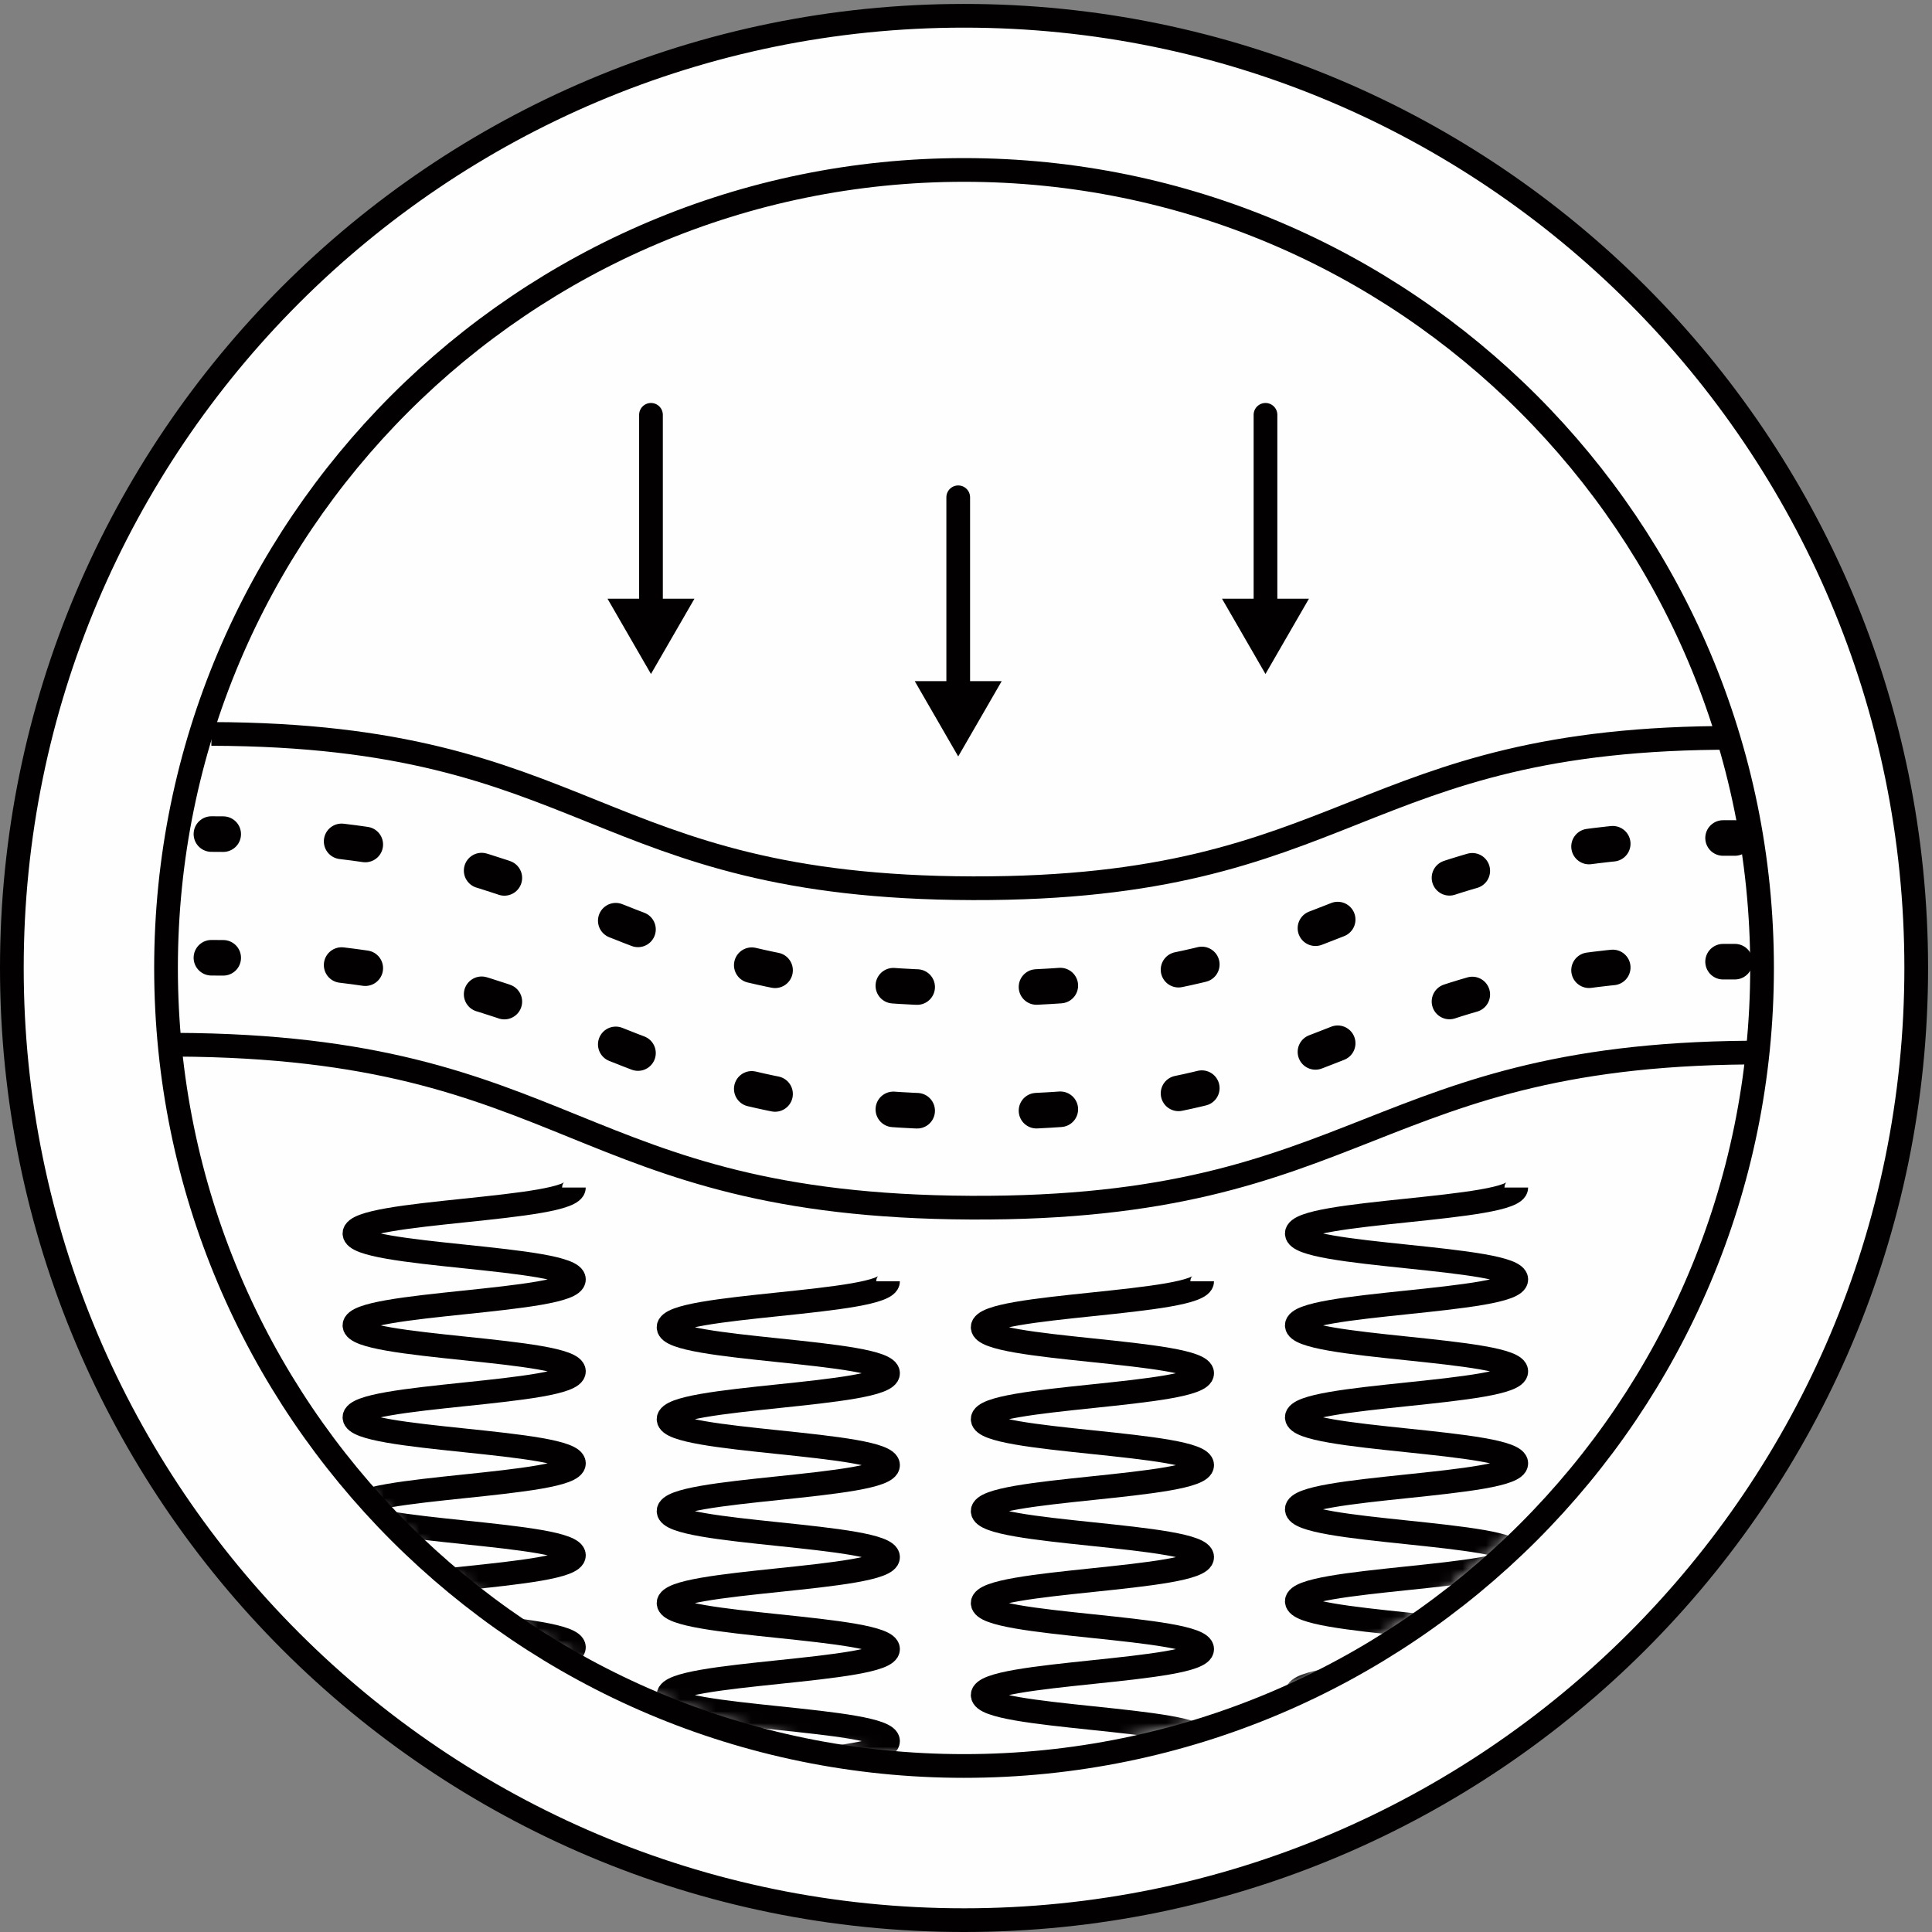
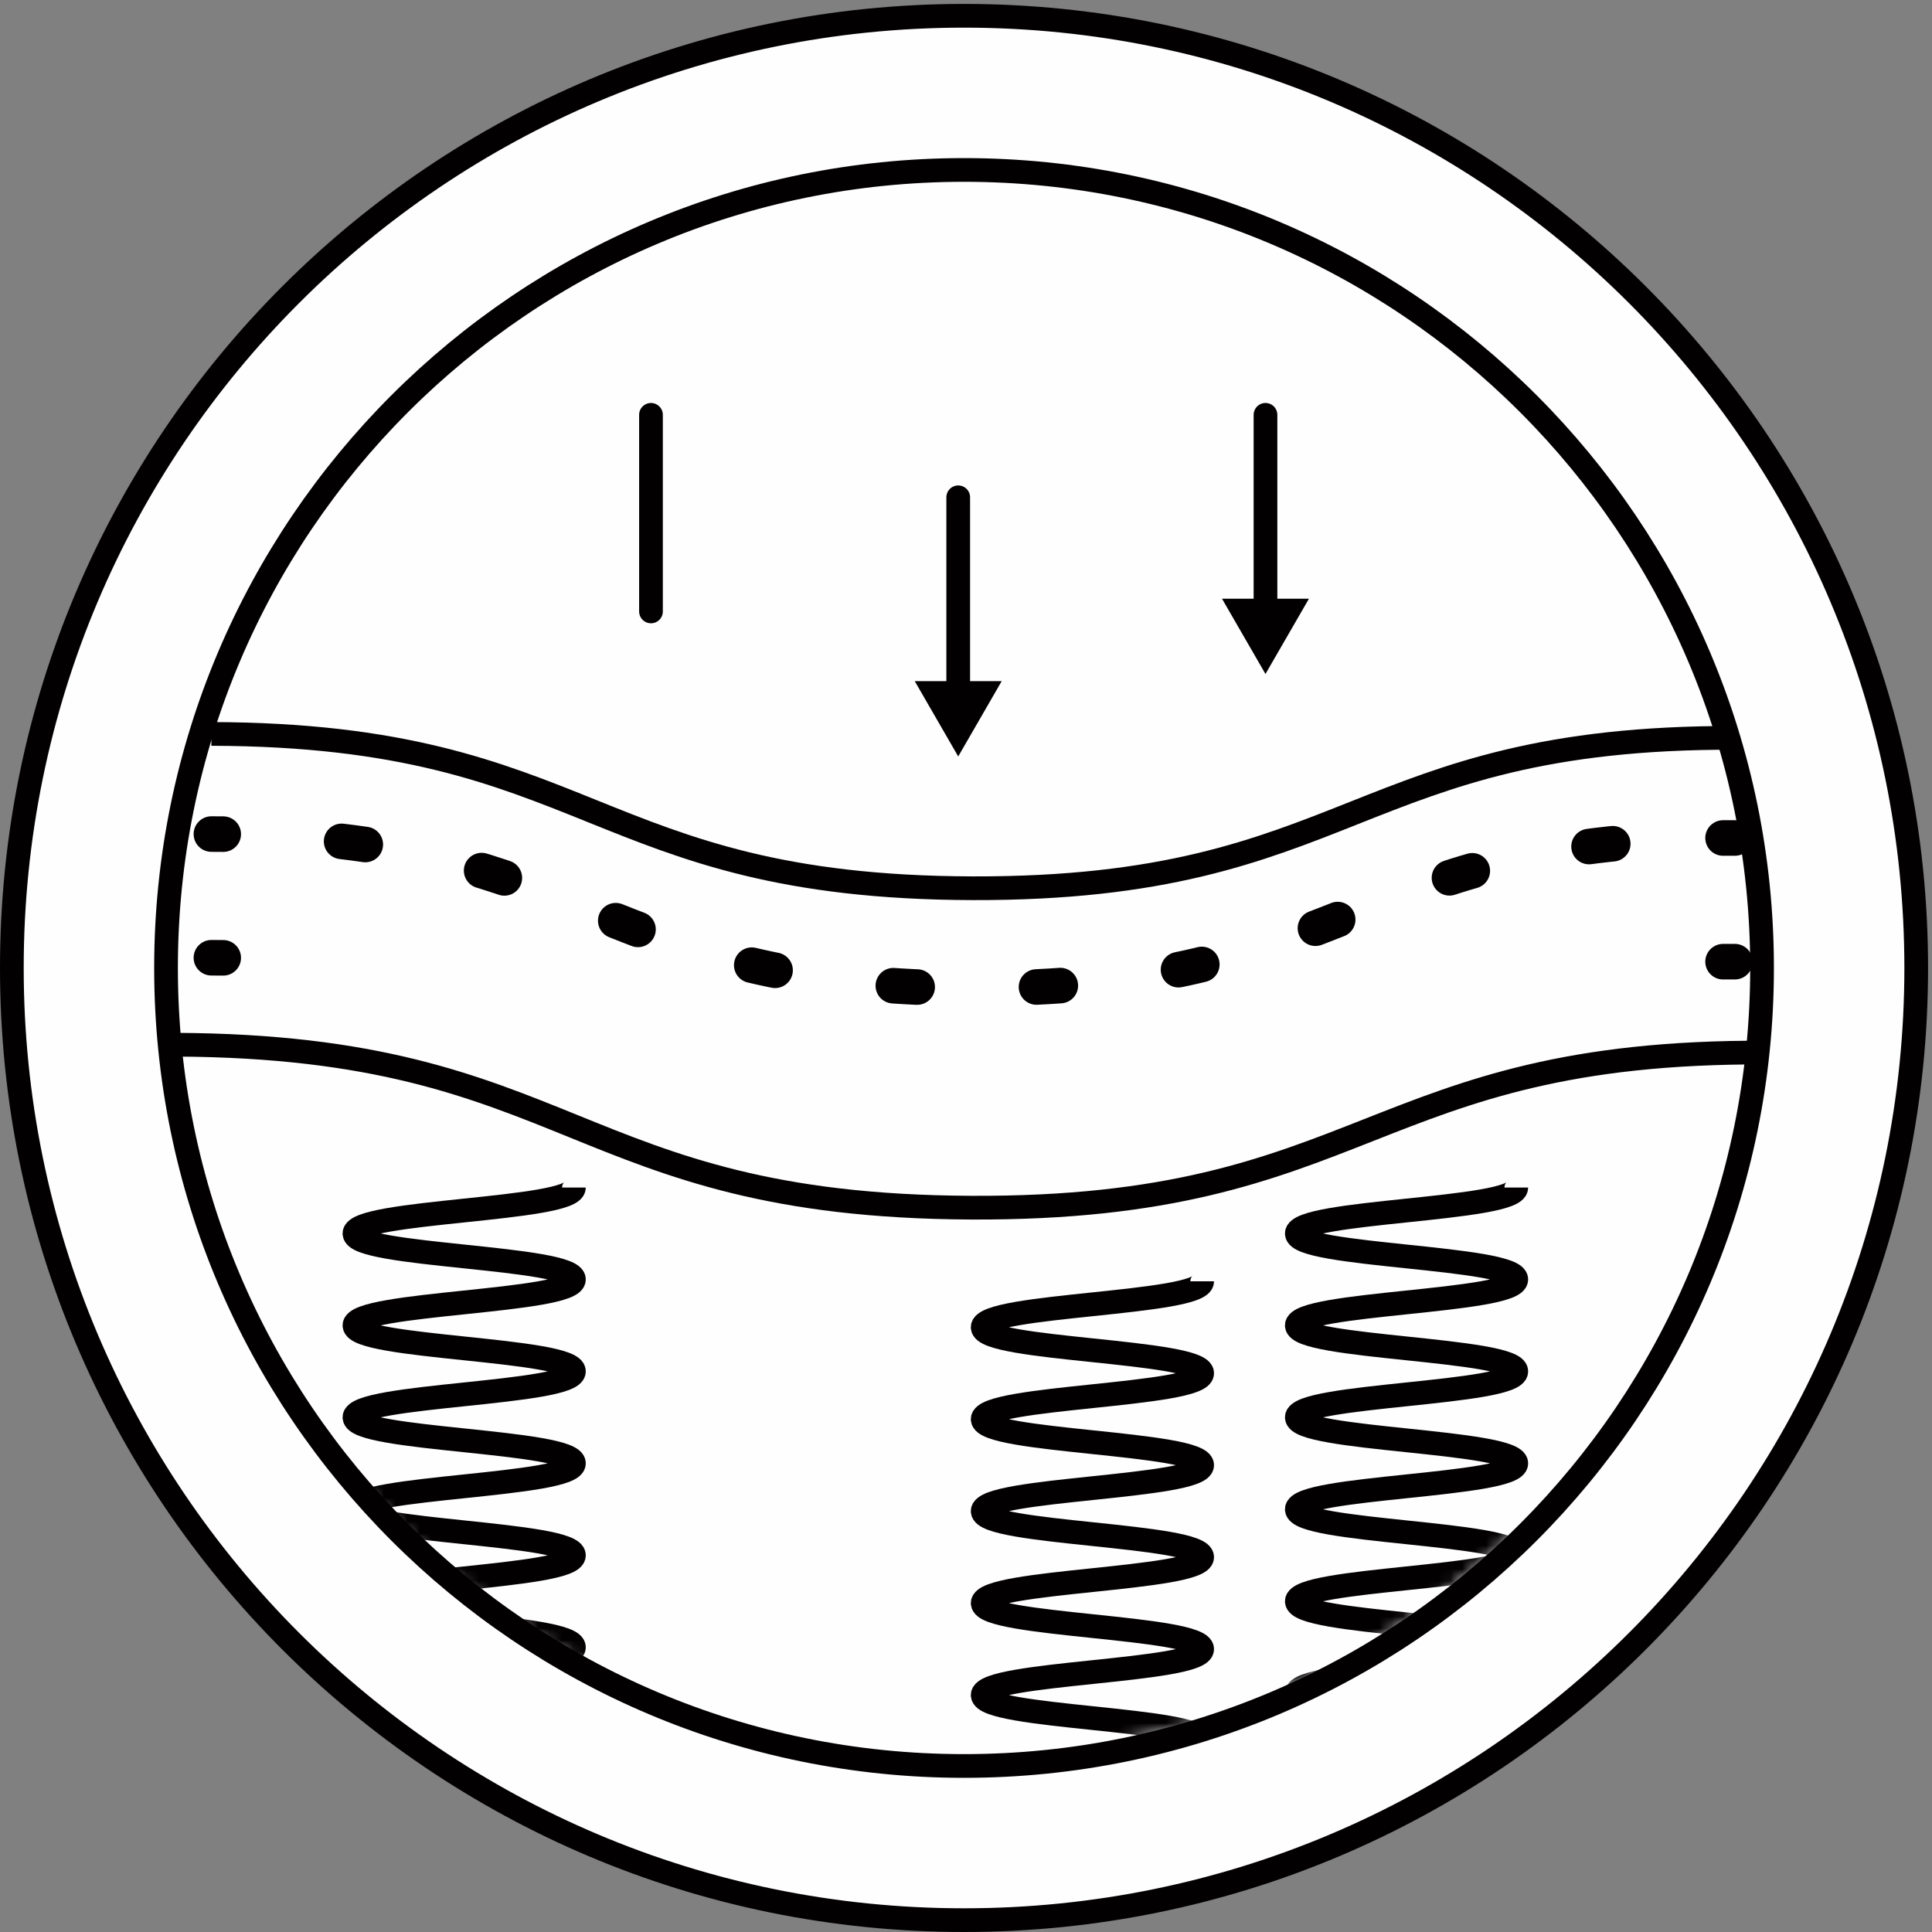
<svg xmlns="http://www.w3.org/2000/svg" xmlns:xlink="http://www.w3.org/1999/xlink" width="163" height="163" viewBox="0 0 163 163">
  <rect x="0" y="0" width="163" height="163" fill="#808080" stroke="none" />
  <title>72B4A551-BC4E-4F45-A4F5-66A3FA29FF01</title>
  <defs>
    <path d="M.087 67.427c0 37.01 30.002 67.01 67.01 67.01 37.01 0 67.011-30 67.011-67.01 0-37.009-30.002-67.01-67.011-67.01C30.089.416.087 30.417.087 67.426" id="a" />
-     <path d="M.087 67.427c0 37.01 30.002 67.01 67.01 67.01 37.01 0 67.011-30 67.011-67.01 0-37.009-30.002-67.01-67.011-67.01C30.089.416.087 30.417.087 67.426" id="c" />
    <path d="M.087 67.427c0 37.01 30.002 67.01 67.01 67.01 37.01 0 67.011-30 67.011-67.01 0-37.009-30.002-67.01-67.011-67.01C30.089.416.087 30.417.087 67.426" id="e" />
    <path d="M.087 67.427c0 37.01 30.002 67.01 67.01 67.01 37.01 0 67.011-30 67.011-67.01 0-37.009-30.002-67.01-67.011-67.01C30.089.416.087 30.417.087 67.426" id="g" />
  </defs>
  <g transform="translate(1 1)" fill="none" fill-rule="evenodd">
    <path d="M160.669 80.666c0 44.367-35.967 80.334-80.335 80.334C35.966 161 0 125.033 0 80.666 0 36.298 35.966.332 80.334.332s80.335 35.966 80.335 80.334" fill="#FEFEFE" />
    <path d="M160.669 80.666c0 44.367-35.967 80.334-80.335 80.334C35.966 161 0 125.033 0 80.666 0 36.298 35.966.332 80.334.332s80.335 35.966 80.335 80.334z" stroke="#020000" stroke-width="2" />
-     <path d="M147.662 80.666c0 37.184-30.144 67.327-67.328 67.327-37.183 0-67.327-30.143-67.327-67.327s30.144-67.328 67.327-67.328c37.184 0 67.328 30.144 67.328 67.328" fill="#FEFEFE" />
    <path d="M147.662 80.666c0 37.184-30.144 67.327-67.328 67.327-37.183 0-67.327-30.143-67.327-67.327s30.144-67.328 67.327-67.328c37.184 0 67.328 30.144 67.328 67.328z" stroke="#020000" stroke-width="2" />
    <path d="M16.836 60.92c32.133.084 32.1 12.938 64.234 13.02 32.134.083 32.167-12.771 64.3-12.688" stroke="#020000" stroke-width="2" />
    <path d="M16.836 69.369c.336 0 .668.003.997.006" stroke="#020000" stroke-width="3" stroke-linecap="round" />
    <path d="M27.822 69.985C49.498 72.56 53.09 82.315 81.07 82.387c30 .079 32.021-11.12 58.303-12.541" stroke="#020000" stroke-width="3" stroke-linecap="round" stroke-dasharray="2.014,10.07" />
    <path d="M144.372 69.7h.998M16.836 79.804c.336 0 .668.003.997.006" stroke="#020000" stroke-width="3" stroke-linecap="round" />
-     <path d="M27.822 80.42C49.498 82.995 53.09 92.75 81.07 92.822c30 .079 32.021-11.12 58.303-12.54" stroke="#020000" stroke-width="3" stroke-linecap="round" stroke-dasharray="2.014,10.07" />
    <path d="M144.372 80.136c.33-.002.662-.002.998-.001" stroke="#020000" stroke-width="3" stroke-linecap="round" />
    <path d="M13.87 87.141c33.542.166 33.477 13.583 67.018 13.748 33.542.166 33.608-13.25 67.15-13.085" stroke="#020000" stroke-width="2" />
    <path d="M53.922 33.999v16.587" stroke="#020000" stroke-width="2" stroke-linecap="round" stroke-linejoin="round" />
-     <path fill="#020000" d="M50.255 49.513L53.921 55.863 57.589 49.513z" />
    <path d="M79.844 40.956v16.586" stroke="#020000" stroke-width="2" stroke-linecap="round" stroke-linejoin="round" />
    <path fill="#020000" d="M76.177 56.469L79.843 62.82 83.511 56.469z" />
    <path d="M105.767 33.999v16.587" stroke="#020000" stroke-width="2" stroke-linecap="round" stroke-linejoin="round" />
    <path fill="#020000" d="M102.099 49.513L105.766 55.863 109.433 49.513z" />
    <g transform="translate(12.88 12.88)">
      <mask id="b" fill="#fff">
        <use xlink:href="#a" />
      </mask>
      <path d="M34.54 86.31c0 1.939-18.516 1.939-18.516 3.878 0 1.937 18.517 1.937 18.517 3.875 0 1.94-18.517 1.94-18.517 3.88 0 1.938 18.517 1.938 18.517 3.877 0 1.94-18.517 1.94-18.517 3.88 0 1.938 18.517 1.938 18.517 3.879 0 1.94-18.517 1.94-18.517 3.88 0 1.941 18.517 1.941 18.517 3.882 0 1.94-18.517 1.94-18.517 3.88s18.517 1.94 18.517 3.88-18.517 1.94-18.517 3.881c0 1.943 18.517 1.943 18.517 3.886 0 1.945-18.517 1.945-18.517 3.889" stroke="#020000" stroke-width="2" mask="url(#b)" />
      <mask id="d" fill="#fff">
        <use xlink:href="#c" />
      </mask>
      <path d="M61.043 94.222c0 1.94-18.517 1.94-18.517 3.879 0 1.938 18.517 1.938 18.517 3.875 0 1.94-18.517 1.94-18.517 3.88 0 1.938 18.517 1.938 18.517 3.877 0 1.94-18.517 1.94-18.517 3.88 0 1.938 18.517 1.938 18.517 3.88 0 1.94-18.517 1.94-18.517 3.88s18.517 1.94 18.517 3.88-18.517 1.94-18.517 3.88c0 1.941 18.517 1.941 18.517 3.88 0 1.942-18.517 1.942-18.517 3.882 0 1.943 18.517 1.943 18.517 3.887s-18.517 1.944-18.517 3.888" stroke="#020000" stroke-width="2" mask="url(#d)" />
      <g>
        <mask id="f" fill="#fff">
          <use xlink:href="#e" />
        </mask>
        <path d="M87.545 94.222c0 1.94-18.517 1.94-18.517 3.879 0 1.938 18.517 1.938 18.517 3.875 0 1.94-18.517 1.94-18.517 3.88 0 1.938 18.517 1.938 18.517 3.877 0 1.94-18.517 1.94-18.517 3.88 0 1.938 18.517 1.938 18.517 3.88 0 1.94-18.517 1.94-18.517 3.88s18.517 1.94 18.517 3.88-18.517 1.94-18.517 3.88c0 1.941 18.517 1.941 18.517 3.88 0 1.942-18.517 1.942-18.517 3.882 0 1.943 18.517 1.943 18.517 3.887s-18.517 1.944-18.517 3.888" stroke="#020000" stroke-width="2" mask="url(#f)" />
      </g>
      <g>
        <mask id="h" fill="#fff">
          <use xlink:href="#g" />
        </mask>
        <path d="M114.047 86.31c0 1.939-18.517 1.939-18.517 3.878 0 1.937 18.517 1.937 18.517 3.875 0 1.94-18.517 1.94-18.517 3.88 0 1.938 18.517 1.938 18.517 3.877 0 1.94-18.517 1.94-18.517 3.88 0 1.938 18.517 1.938 18.517 3.879 0 1.94-18.517 1.94-18.517 3.88 0 1.941 18.517 1.941 18.517 3.882 0 1.94-18.517 1.94-18.517 3.88s18.517 1.94 18.517 3.88-18.517 1.94-18.517 3.881c0 1.943 18.517 1.943 18.517 3.886 0 1.945-18.517 1.945-18.517 3.889" stroke="#020000" stroke-width="2" mask="url(#h)" />
      </g>
    </g>
  </g>
</svg>